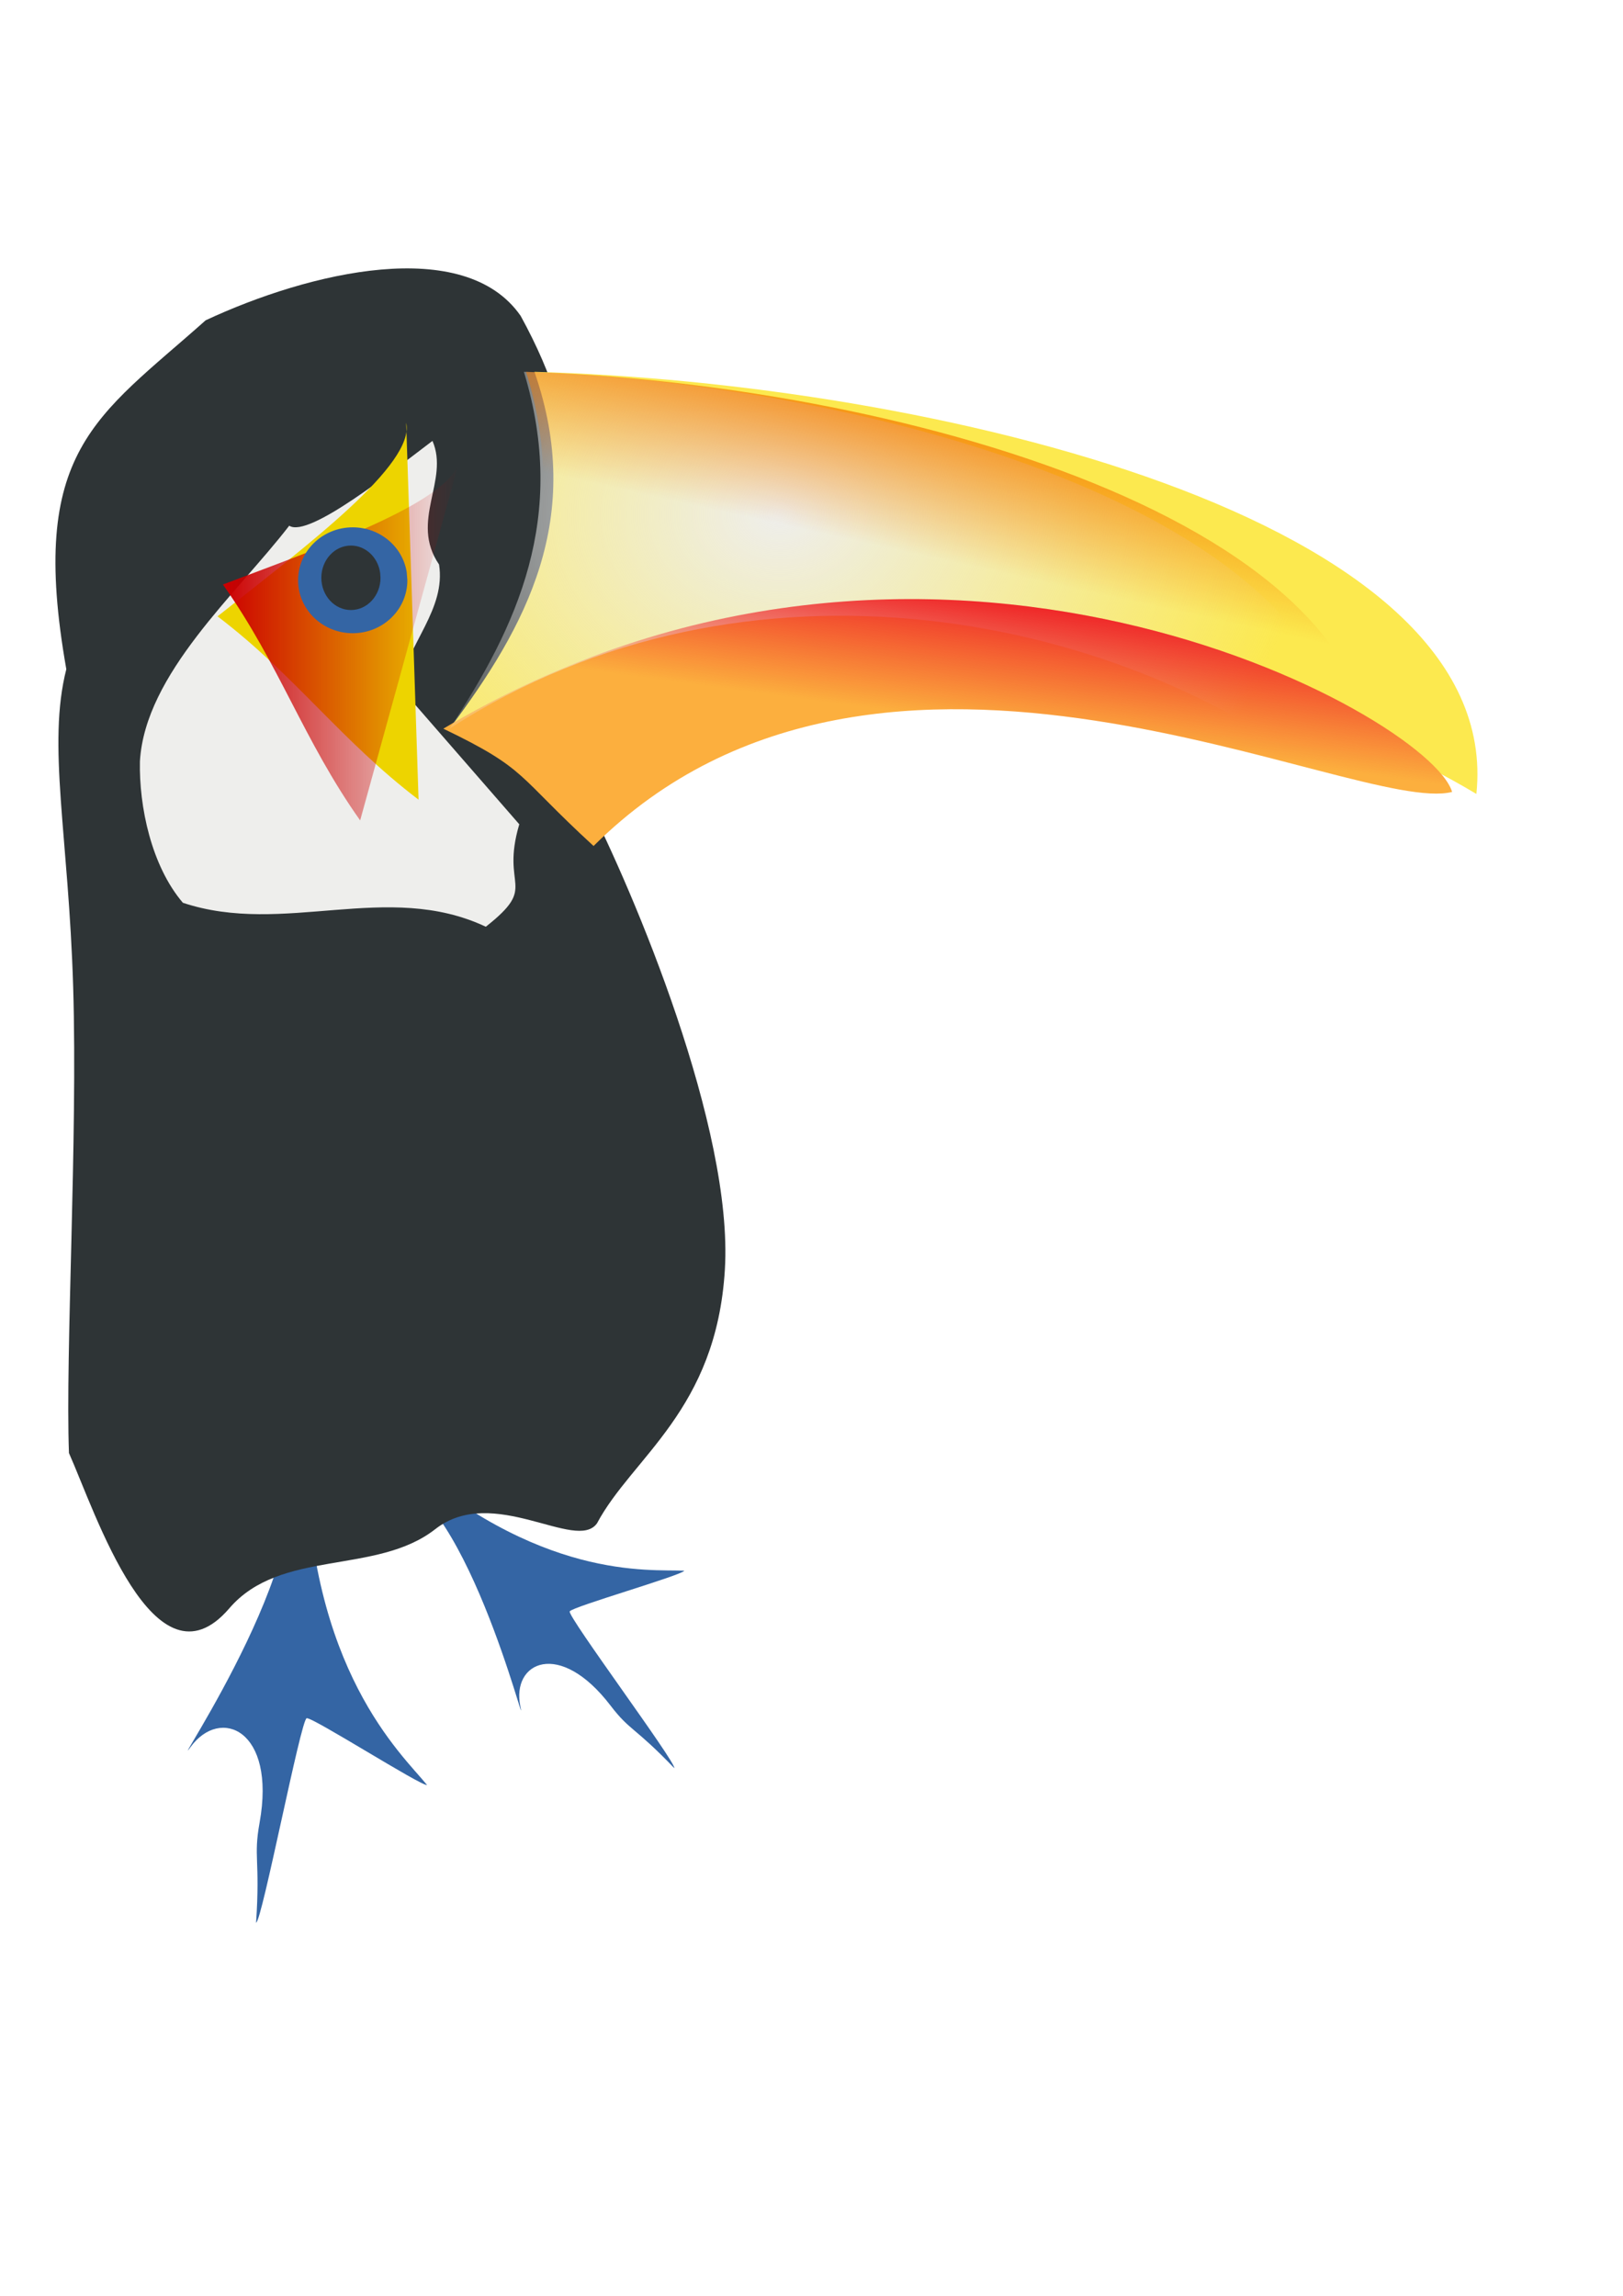
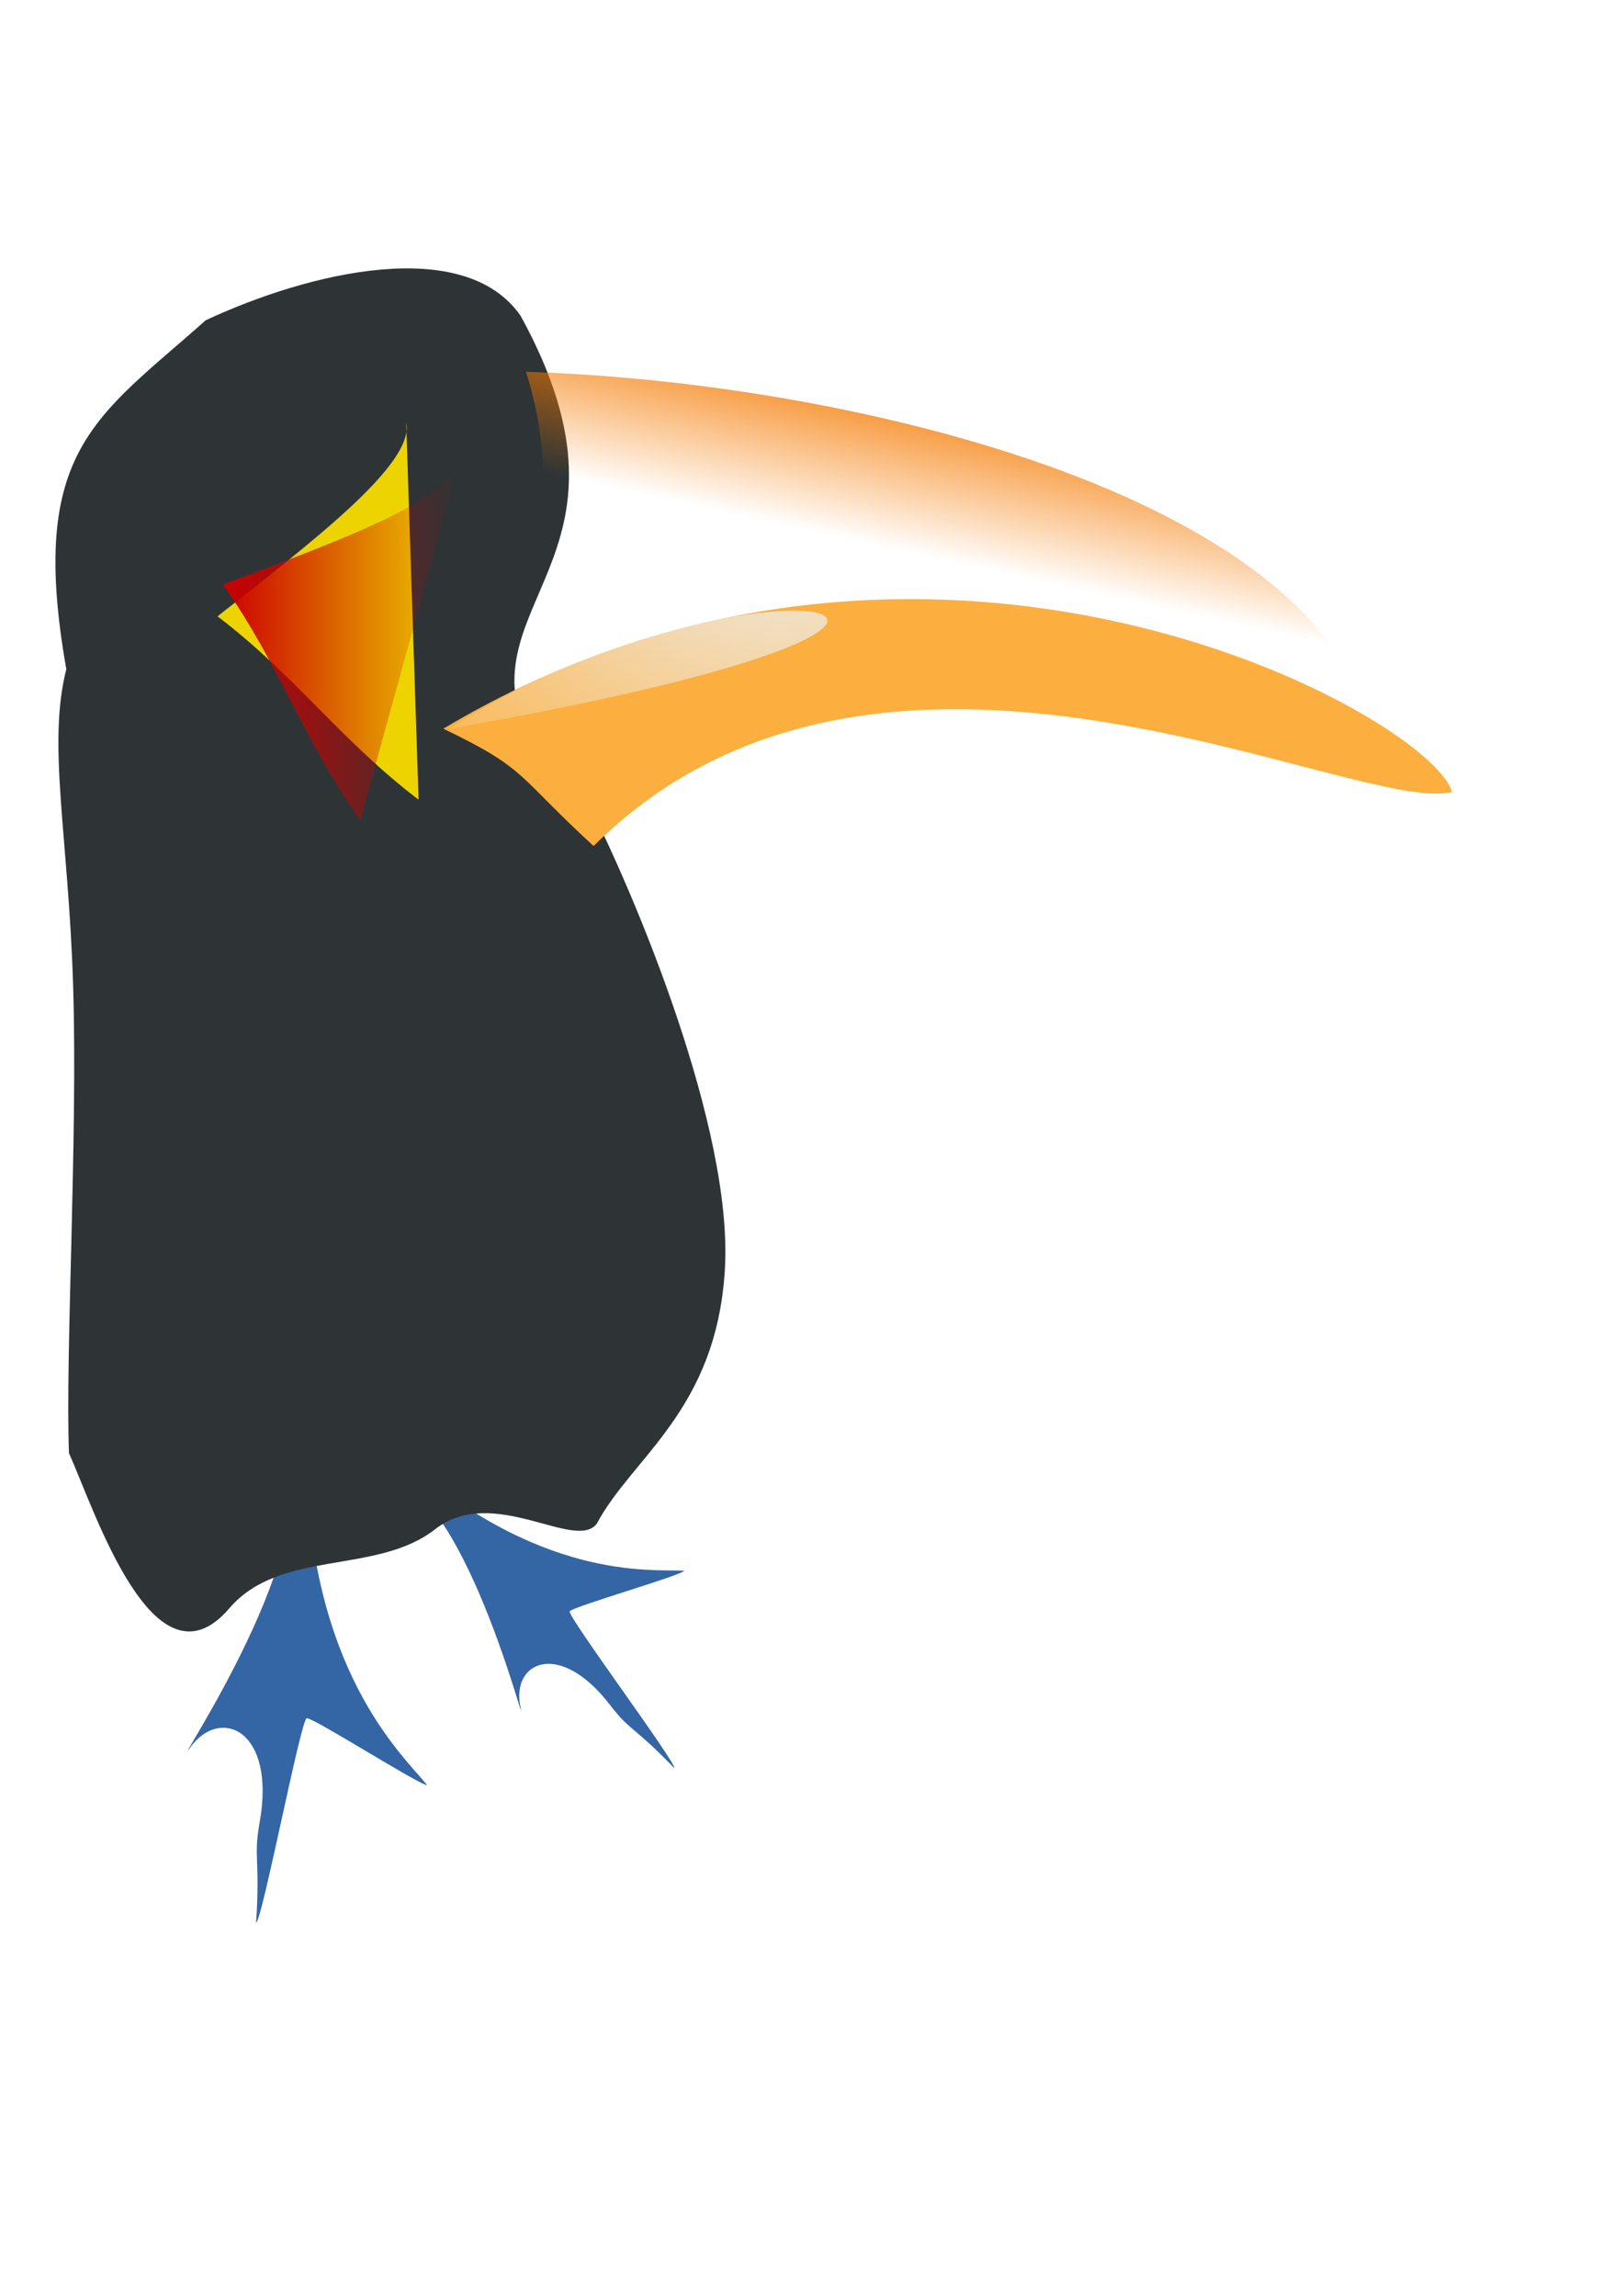
<svg xmlns="http://www.w3.org/2000/svg" xmlns:ns1="http://www.inkscape.org/namespaces/inkscape" xmlns:ns2="http://sodipodi.sourceforge.net/DTD/sodipodi-0.dtd" xmlns:xlink="http://www.w3.org/1999/xlink" width="210mm" height="297mm" id="svg2" version="1.1" ns1:version="0.48.3.1 r9886" ns2:docname="studytocotoucan.svg">
  <defs id="defs4">
    <linearGradient ns1:collect="always" id="linearGradient4055">
      <stop style="stop-color:#2e3436;stop-opacity:1;" offset="0" id="stop4057" />
      <stop style="stop-color:#2e3436;stop-opacity:0;" offset="1" id="stop4059" />
    </linearGradient>
    <linearGradient ns1:collect="always" id="linearGradient3920">
      <stop style="stop-color:#ef2929;stop-opacity:1;" offset="0" id="stop3922" />
      <stop style="stop-color:#ef2929;stop-opacity:0;" offset="1" id="stop3924" />
    </linearGradient>
    <linearGradient ns1:collect="always" id="linearGradient3906">
      <stop style="stop-color:#f57900;stop-opacity:1;" offset="0" id="stop3908" />
      <stop style="stop-color:#f57900;stop-opacity:0;" offset="1" id="stop3910" />
    </linearGradient>
    <linearGradient ns1:collect="always" id="linearGradient3894">
      <stop style="stop-color:#eeeeec;stop-opacity:1;" offset="0" id="stop3896" />
      <stop style="stop-color:#eeeeec;stop-opacity:0;" offset="1" id="stop3898" />
    </linearGradient>
    <linearGradient ns1:collect="always" id="linearGradient3878">
      <stop style="stop-color:#cc0000;stop-opacity:1;" offset="0" id="stop3880" />
      <stop style="stop-color:#cc0000;stop-opacity:0;" offset="1" id="stop3882" />
    </linearGradient>
    <linearGradient ns1:collect="always" xlink:href="#linearGradient3878" id="linearGradient3888" x1="-755.561" y1="-1.051" x2="-606.558" y2="-1.051" gradientUnits="userSpaceOnUse" />
    <radialGradient ns1:collect="always" xlink:href="#linearGradient3894" id="radialGradient3902" cx="-364.123" cy="-90.408" fx="-364.123" fy="-90.408" r="322.534" gradientTransform="matrix(1.023,-0.009,0.005,0.796,-32.95,-9.87)" gradientUnits="userSpaceOnUse" />
    <linearGradient ns1:collect="always" xlink:href="#linearGradient3906" id="linearGradient3916" x1="-410.568" y1="-187.185" x2="-431.214" y2="-81.47" gradientUnits="userSpaceOnUse" gradientTransform="matrix(0.901,0,0,1,-60.766,0)" />
    <linearGradient ns1:collect="always" xlink:href="#linearGradient3920" id="linearGradient3928" x1="-271.515" y1="-23.332" x2="-281.39" y2="50.954" gradientUnits="userSpaceOnUse" />
    <linearGradient ns1:collect="always" xlink:href="#linearGradient3920" id="linearGradient4025" gradientUnits="userSpaceOnUse" x1="-271.515" y1="-23.332" x2="-281.39" y2="50.954" gradientTransform="matrix(0.779,0,0,0.788,697.85,317.156)" />
    <linearGradient ns1:collect="always" xlink:href="#linearGradient3906" id="linearGradient4028" gradientUnits="userSpaceOnUse" gradientTransform="matrix(0.702,0,0,0.788,650.493,317.156)" x1="-410.568" y1="-187.185" x2="-431.214" y2="-81.47" />
    <radialGradient ns1:collect="always" xlink:href="#linearGradient3894" id="radialGradient4031" gradientUnits="userSpaceOnUse" gradientTransform="matrix(0.797,-0.007,0.004,0.627,672.171,309.383)" cx="-364.123" cy="-90.408" fx="-364.123" fy="-90.408" r="322.534" />
    <linearGradient ns1:collect="always" xlink:href="#linearGradient3878" id="linearGradient4036" gradientUnits="userSpaceOnUse" x1="-755.561" y1="-1.051" x2="-606.558" y2="-1.051" gradientTransform="matrix(0.779,0,0,0.788,697.85,317.156)" />
    <radialGradient ns1:collect="always" xlink:href="#linearGradient4055" id="radialGradient4063" cx="190.925" cy="468.461" fx="190.925" fy="468.461" r="163.814" gradientTransform="matrix(1,0,0,2.034,0,-484.481)" gradientUnits="userSpaceOnUse" />
    <linearGradient ns1:collect="always" xlink:href="#linearGradient3878" id="linearGradient4080" gradientUnits="userSpaceOnUse" gradientTransform="matrix(0.779,0,0,0.788,697.85,317.156)" x1="-755.561" y1="-1.051" x2="-606.558" y2="-1.051" />
    <radialGradient ns1:collect="always" xlink:href="#linearGradient3894" id="radialGradient4082" gradientUnits="userSpaceOnUse" gradientTransform="matrix(0.797,-0.007,0.004,0.627,672.171,309.383)" cx="-364.123" cy="-90.408" fx="-364.123" fy="-90.408" r="322.534" />
    <linearGradient ns1:collect="always" xlink:href="#linearGradient3906" id="linearGradient4084" gradientUnits="userSpaceOnUse" gradientTransform="matrix(0.702,0,0,0.788,650.493,317.156)" x1="-410.568" y1="-187.185" x2="-431.214" y2="-81.47" />
    <linearGradient ns1:collect="always" xlink:href="#linearGradient3920" id="linearGradient4086" gradientUnits="userSpaceOnUse" gradientTransform="matrix(0.779,0,0,0.788,697.85,317.156)" x1="-271.515" y1="-23.332" x2="-281.39" y2="50.954" />
  </defs>
  <ns2:namedview id="base" pagecolor="#ffffff" bordercolor="#666666" borderopacity="1.0" ns1:pageopacity="0.0" ns1:pageshadow="2" ns1:zoom="0.35" ns1:cx="325" ns1:cy="484.51638" ns1:document-units="px" ns1:current-layer="layer1" showgrid="false" ns1:window-width="1366" ns1:window-height="744" ns1:window-x="0" ns1:window-y="24" ns1:window-maximized="1" />
  <g ns1:label="Calque 1" ns1:groupmode="layer" id="layer1">
    <g id="g4065" transform="translate(0,-4)">
      <path ns2:nodetypes="cccscssc" ns1:connector-curvature="0" id="rect4021" d="m 134.914,717.098 c 5.737,-1.224 8.938,-1.906 14.675,-3.13 1.184,106.665 46.948,147.654 59.247,162.793 -2.869,0.612 -55.99,-33.26 -58.859,-32.648 -2.869,0.612 -21.876,99.377 -24.744,99.989 2.07,-31.371 -1.394,-31.647 1.722,-48.978 8.152,-45.353 -19.183,-56.85 -33.717,-36.988 -13.068,17.857 72.216,-107.576 41.676,-141.037 z" style="fill:#3465a4;fill-opacity:1;stroke:#e99a54;stroke-width:0;stroke-linecap:round;stroke-linejoin:miter;stroke-miterlimit:4;stroke-opacity:1;stroke-dasharray:none;stroke-dashoffset:0" />
      <path style="fill:#3465a4;fill-opacity:1;stroke:#e99a54;stroke-width:0;stroke-linecap:round;stroke-linejoin:miter;stroke-miterlimit:4;stroke-opacity:1;stroke-dasharray:none;stroke-dashoffset:0" d="m 186.359,725.731 c 2.568,-4.583 4,-7.139 6.568,-11.722 70.732,63.233 124.537,57.142 141.704,57.98 -1.284,2.291 -54.74,17.589 -56.023,19.881 -1.284,2.291 52.396,74.325 51.112,76.617 -19.382,-20.219 -21.598,-18.062 -31.147,-30.555 -24.988,-32.691 -48.599,-21.259 -44.099,0.412 4.046,19.484 -28.199,-113.012 -68.115,-112.613 z" id="path4051" ns1:connector-curvature="0" ns2:nodetypes="cccscssc" />
      <path ns2:nodetypes="cscsscscccc" ns1:connector-curvature="0" id="path3829" d="m 286.602,394.557 c 23.664,46.155 72.044,161.261 67.886,230.183 -4.158,68.922 -45.269,91.66 -62.534,124.079 -10.168,14.274 -50.779,-19.328 -79.084,2.837 -28.841,22.585 -75.661,9.483 -100.742,38.73 C 75.533,833.059 46.564,743.236 33.722,714.449 31.937,665.167 38.024,560.936 35.786,486.735 33.547,412.534 22.982,368.362 32.426,331.194 13.505,223.937 47.176,208.178 100.572,160.609 c 50.736,-23.705 126.617,-41.716 154.057,-2.145 66.327,120.964 -32.152,140.614 6.06,211.295" style="fill:#2e3436;fill-opacity:1;stroke:#e99a54;stroke-width:0;stroke-linecap:round;stroke-linejoin:miter;stroke-miterlimit:4;stroke-opacity:1;stroke-dasharray:none;stroke-dashoffset:0" />
-       <path ns2:nodetypes="cccc" ns1:connector-curvature="0" id="path3052" d="m 219.782,360.32 c 37.775,-50.115 66.31,-103.344 41.58,-174.52 192.14,5.287 474.804,70.727 460.637,206.395 C 598.404,318.092 384.212,292.122 219.782,360.32 z" style="fill:#fce94f;fill-opacity:1;stroke:#e99a54;stroke-width:0;stroke-linecap:round;stroke-linejoin:miter;stroke-miterlimit:4;stroke-opacity:1;stroke-dasharray:none;stroke-dashoffset:0" />
      <path style="fill:#fcaf3e;fill-opacity:1;stroke:#e99a54;stroke-width:0;stroke-linecap:round;stroke-linejoin:miter;stroke-miterlimit:4;stroke-opacity:1;stroke-dasharray:none;stroke-dashoffset:0" d="m 216.817,360.28 c 41.553,20.013 35.483,22.565 73.458,57.359 C 431.397,277.409 662.968,403.202 710.127,391.212 699.026,353.565 454.432,218.529 216.817,360.28 z" id="path3823" ns1:connector-curvature="0" ns2:nodetypes="cccc" />
-       <path ns2:nodetypes="cccccccc" ns1:connector-curvature="0" id="path3832" d="m 253.945,407.023 c -9.354,31.657 9.697,29.583 -16.374,50.098 -48.241,-22.744 -98.69,4.751 -148.136,-11.716 -15.41,-18.047 -21.486,-47.028 -21.009,-69.208 2.562,-42.788 47.263,-81.726 73.011,-115.155 9.514,6.213 50.576,-26.774 70.052,-41.473 8.402,19.317 -11.275,39.189 3.221,60.441 3.42,21.798 -15.125,38.476 -19.403,59.677" style="fill:#eeeeec;fill-opacity:1;stroke:#e99a54;stroke-width:0;stroke-linecap:round;stroke-linejoin:miter;stroke-miterlimit:4;stroke-opacity:1;stroke-dasharray:none;stroke-dashoffset:0" />
      <path ns2:nodetypes="cccc" ns1:connector-curvature="0" id="path3839" d="m 106.379,305.354 c 44.608,-35.234 96.703,-74.476 92.247,-94.646 2.022,61.428 4.045,122.856 6.067,184.285 -37.967,-28.854 -60.347,-60.785 -98.313,-89.639 z" style="fill:#edd400;fill-opacity:1;stroke:#e99a54;stroke-width:0;stroke-linecap:round;stroke-linejoin:miter;stroke-miterlimit:4;stroke-opacity:1;stroke-dasharray:none;stroke-dashoffset:0" />
      <path style="fill:url(#linearGradient4080);fill-opacity:1;stroke:#e99a54;stroke-width:0;stroke-linecap:round;stroke-linejoin:miter;stroke-miterlimit:4;stroke-opacity:1;stroke-dasharray:none;stroke-dashoffset:0" d="m 109.009,289.792 c 53.023,-20.065 114.378,-41.679 116.124,-62.27 -16.334,59.205 -32.668,118.409 -49.002,177.614 -27.634,-39.047 -39.487,-76.296 -67.122,-115.343 z" id="path3864" ns1:connector-curvature="0" ns2:nodetypes="cccc" />
-       <path transform="matrix(1.039,0,0,0.906,1345.076,-223.073)" ns2:open="true" ns2:end="6.1295353" ns2:start="0" d="m -1102.857,563.791 c 0,15.78 -11.513,28.571 -25.714,28.571 -14.202,0 -25.714,-12.792 -25.714,-28.571 0,-15.78 11.513,-28.571 25.714,-28.571 12.682,0 23.47,10.274 25.411,24.199" ns2:ry="28.571428" ns2:rx="25.714285" ns2:cy="563.79077" ns2:cx="-1128.5714" id="path3835" style="fill:#3465a4;fill-opacity:1;stroke:#e99a54;stroke-width:0;stroke-linecap:round;stroke-linejoin:miter;stroke-miterlimit:4;stroke-opacity:1;stroke-dasharray:none;stroke-dashoffset:0" ns2:type="arc" />
-       <path transform="matrix(0.779,0,0,0.788,1020.721,-263.576)" ns2:open="true" ns2:end="6.1295353" ns2:start="0" d="m -1071.429,698.076 c 0,11.046 -8.315,20 -18.571,20 -10.257,0 -18.571,-8.954 -18.571,-20 0,-11.046 8.315,-20 18.571,-20 9.159,0 16.951,7.191 18.353,16.939" ns2:ry="20" ns2:rx="18.571428" ns2:cy="698.07648" ns2:cx="-1090" id="path3837" style="fill:#2e3436;fill-opacity:1;stroke:#e99a54;stroke-width:0;stroke-linecap:round;stroke-linejoin:miter;stroke-miterlimit:4;stroke-opacity:1;stroke-dasharray:none;stroke-dashoffset:0" ns2:type="arc" />
-       <path style="fill:url(#radialGradient4082);fill-opacity:1;stroke:#e99a54;stroke-width:0;stroke-linecap:round;stroke-linejoin:miter;stroke-miterlimit:4;stroke-opacity:1;stroke-dasharray:none;stroke-dashoffset:0" d="m 219.782,360.32 c 33.085,-50.115 58.076,-103.344 36.417,-174.52 168.282,5.287 415.846,70.727 403.438,206.395 C 551.389,302.081 363.794,266.606 219.782,360.32 z" id="path3892" ns1:connector-curvature="0" ns2:nodetypes="cccc" />
+       <path style="fill:url(#radialGradient4082);fill-opacity:1;stroke:#e99a54;stroke-width:0;stroke-linecap:round;stroke-linejoin:miter;stroke-miterlimit:4;stroke-opacity:1;stroke-dasharray:none;stroke-dashoffset:0" d="m 219.782,360.32 C 551.389,302.081 363.794,266.606 219.782,360.32 z" id="path3892" ns1:connector-curvature="0" ns2:nodetypes="cccc" />
      <path ns2:nodetypes="cccc" ns1:connector-curvature="0" id="path3904" d="m 219.782,360.32 c 34.034,-50.115 59.741,-103.344 37.461,-174.52 173.107,5.287 427.77,70.727 415.006,206.395 C 560.898,302.081 367.924,266.606 219.782,360.32 z" style="fill:url(#linearGradient4084);fill-opacity:1;stroke:#e99a54;stroke-width:0;stroke-linecap:round;stroke-linejoin:miter;stroke-miterlimit:4;stroke-opacity:1;stroke-dasharray:none;stroke-dashoffset:0" />
-       <path ns2:nodetypes="cccc" ns1:connector-curvature="0" id="path3918" d="m 216.817,360.28 c 41.553,20.013 35.483,22.565 73.458,57.359 C 431.397,277.409 662.968,403.202 710.127,391.212 699.026,353.565 454.432,218.529 216.817,360.28 z" style="fill:url(#linearGradient4086);fill-opacity:1;stroke:#e99a54;stroke-width:0;stroke-linecap:round;stroke-linejoin:miter;stroke-miterlimit:4;stroke-opacity:1;stroke-dasharray:none;stroke-dashoffset:0" />
    </g>
  </g>
</svg>